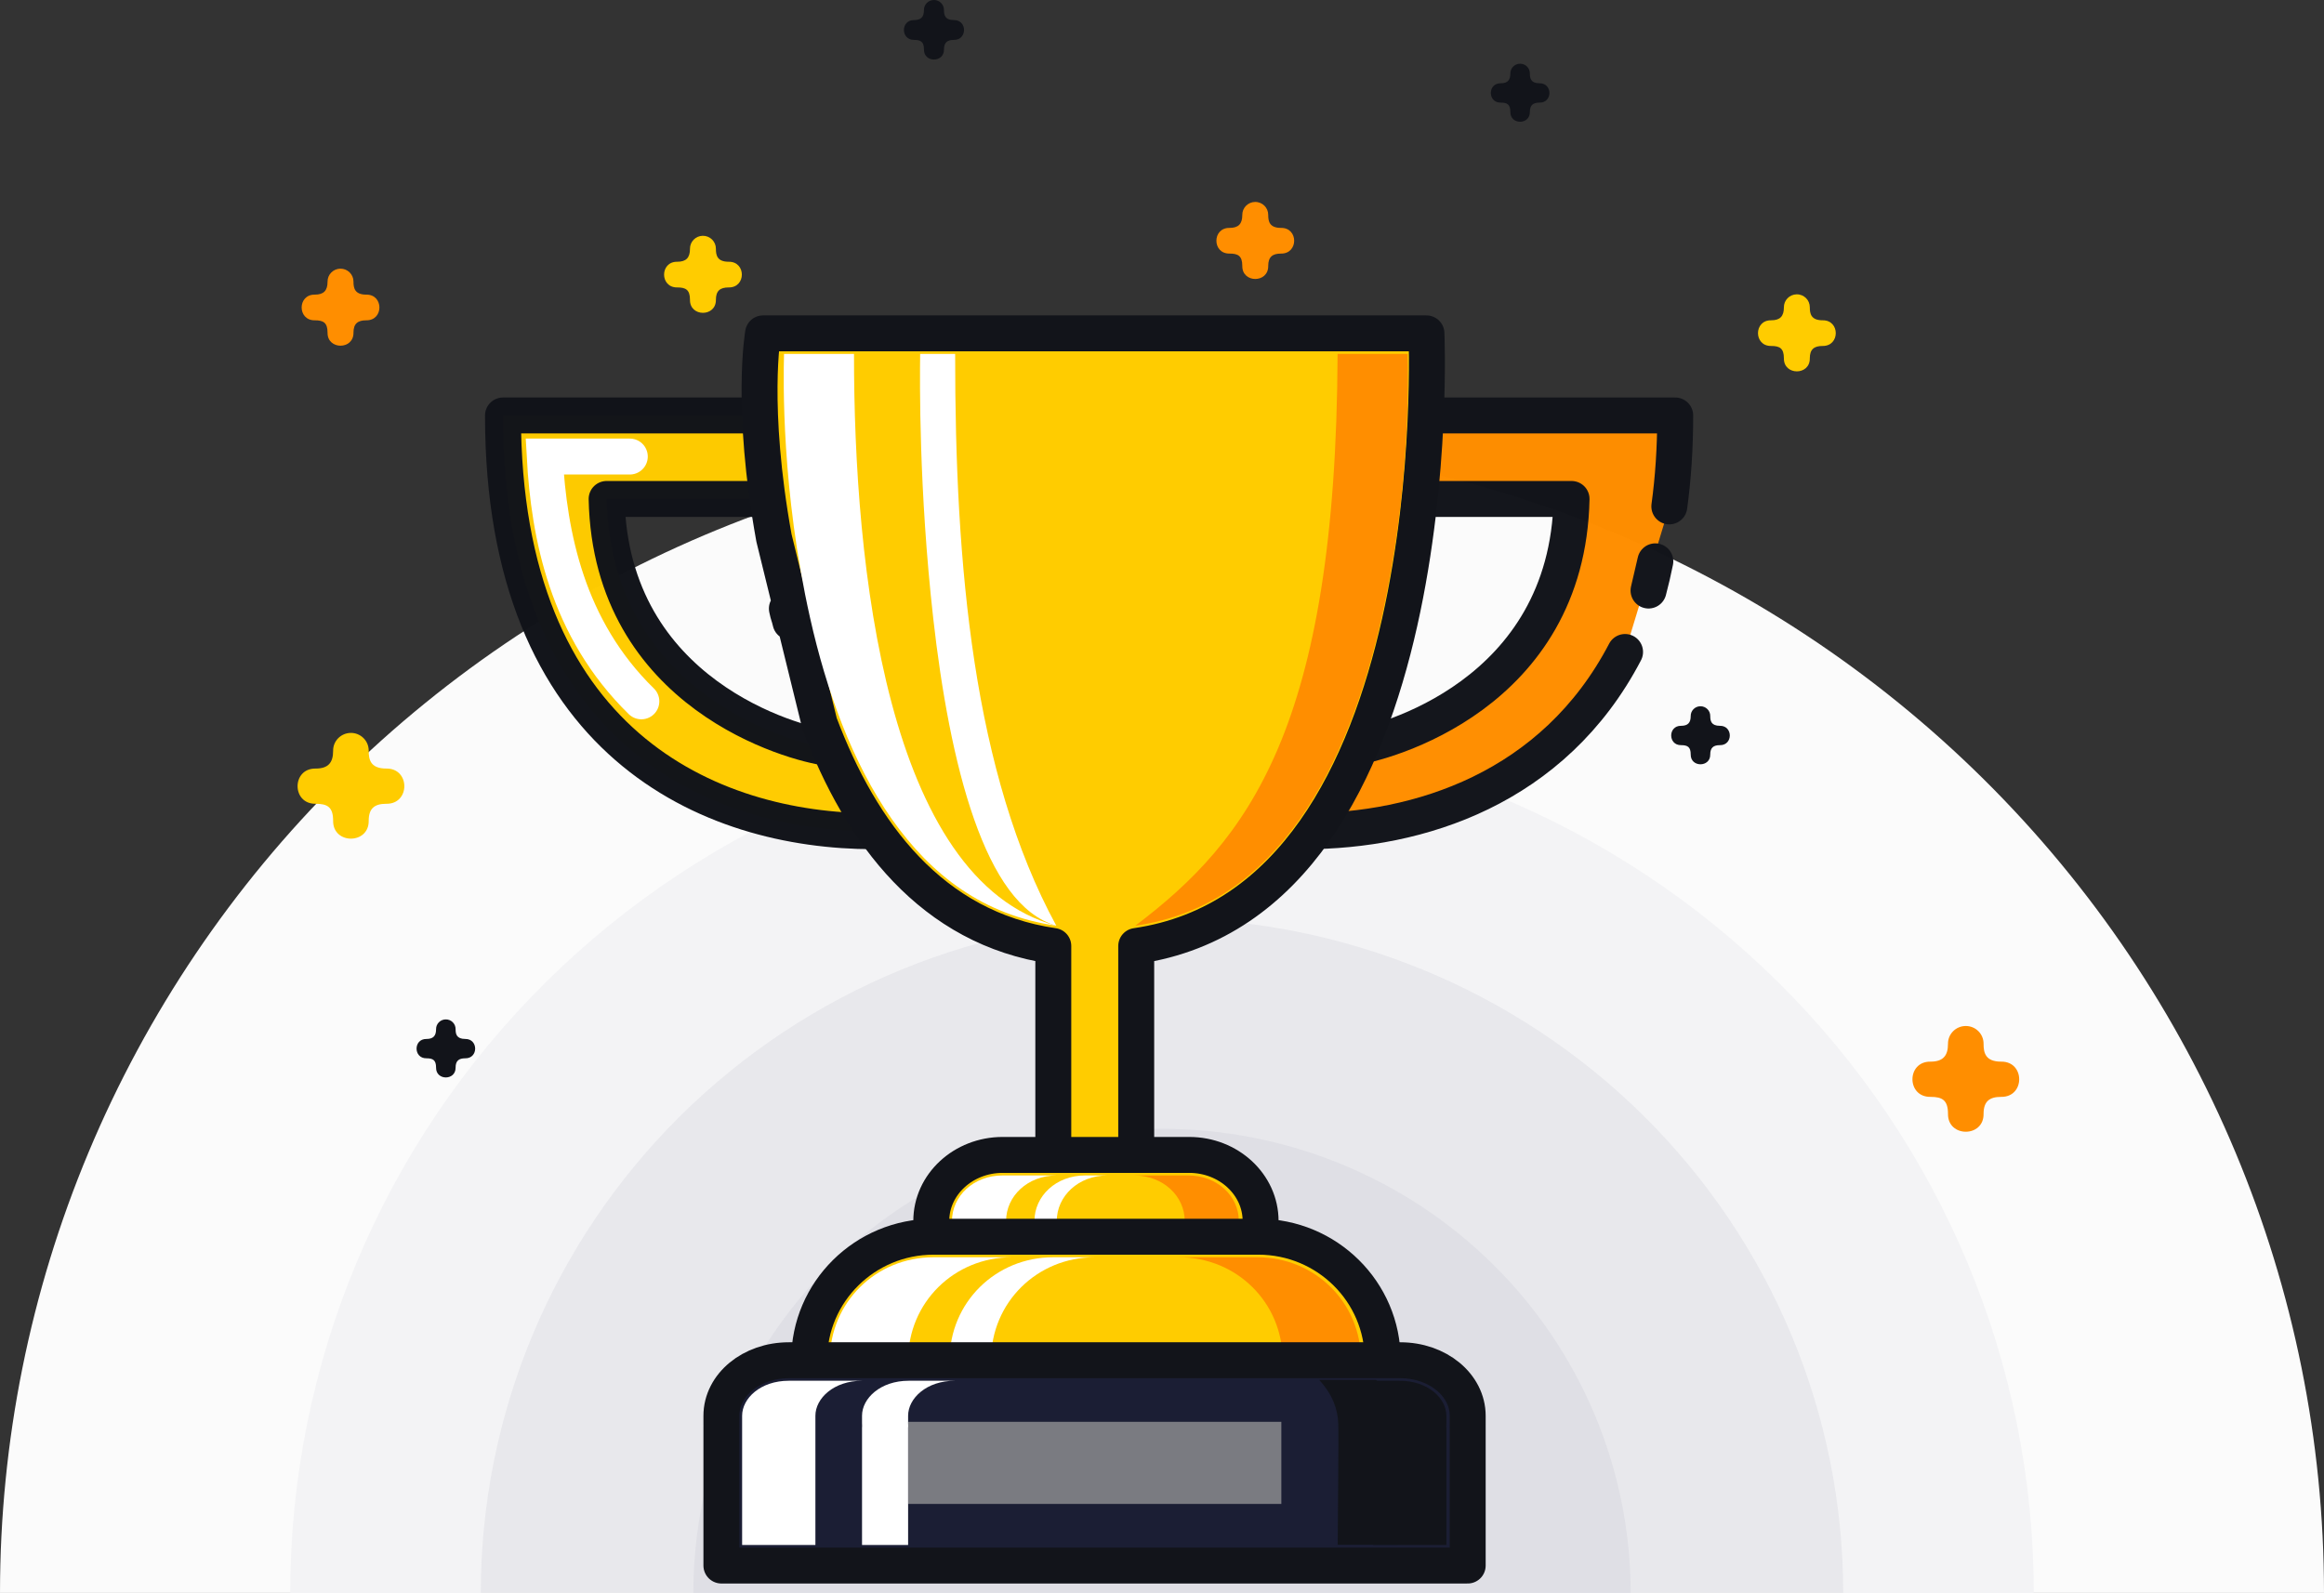
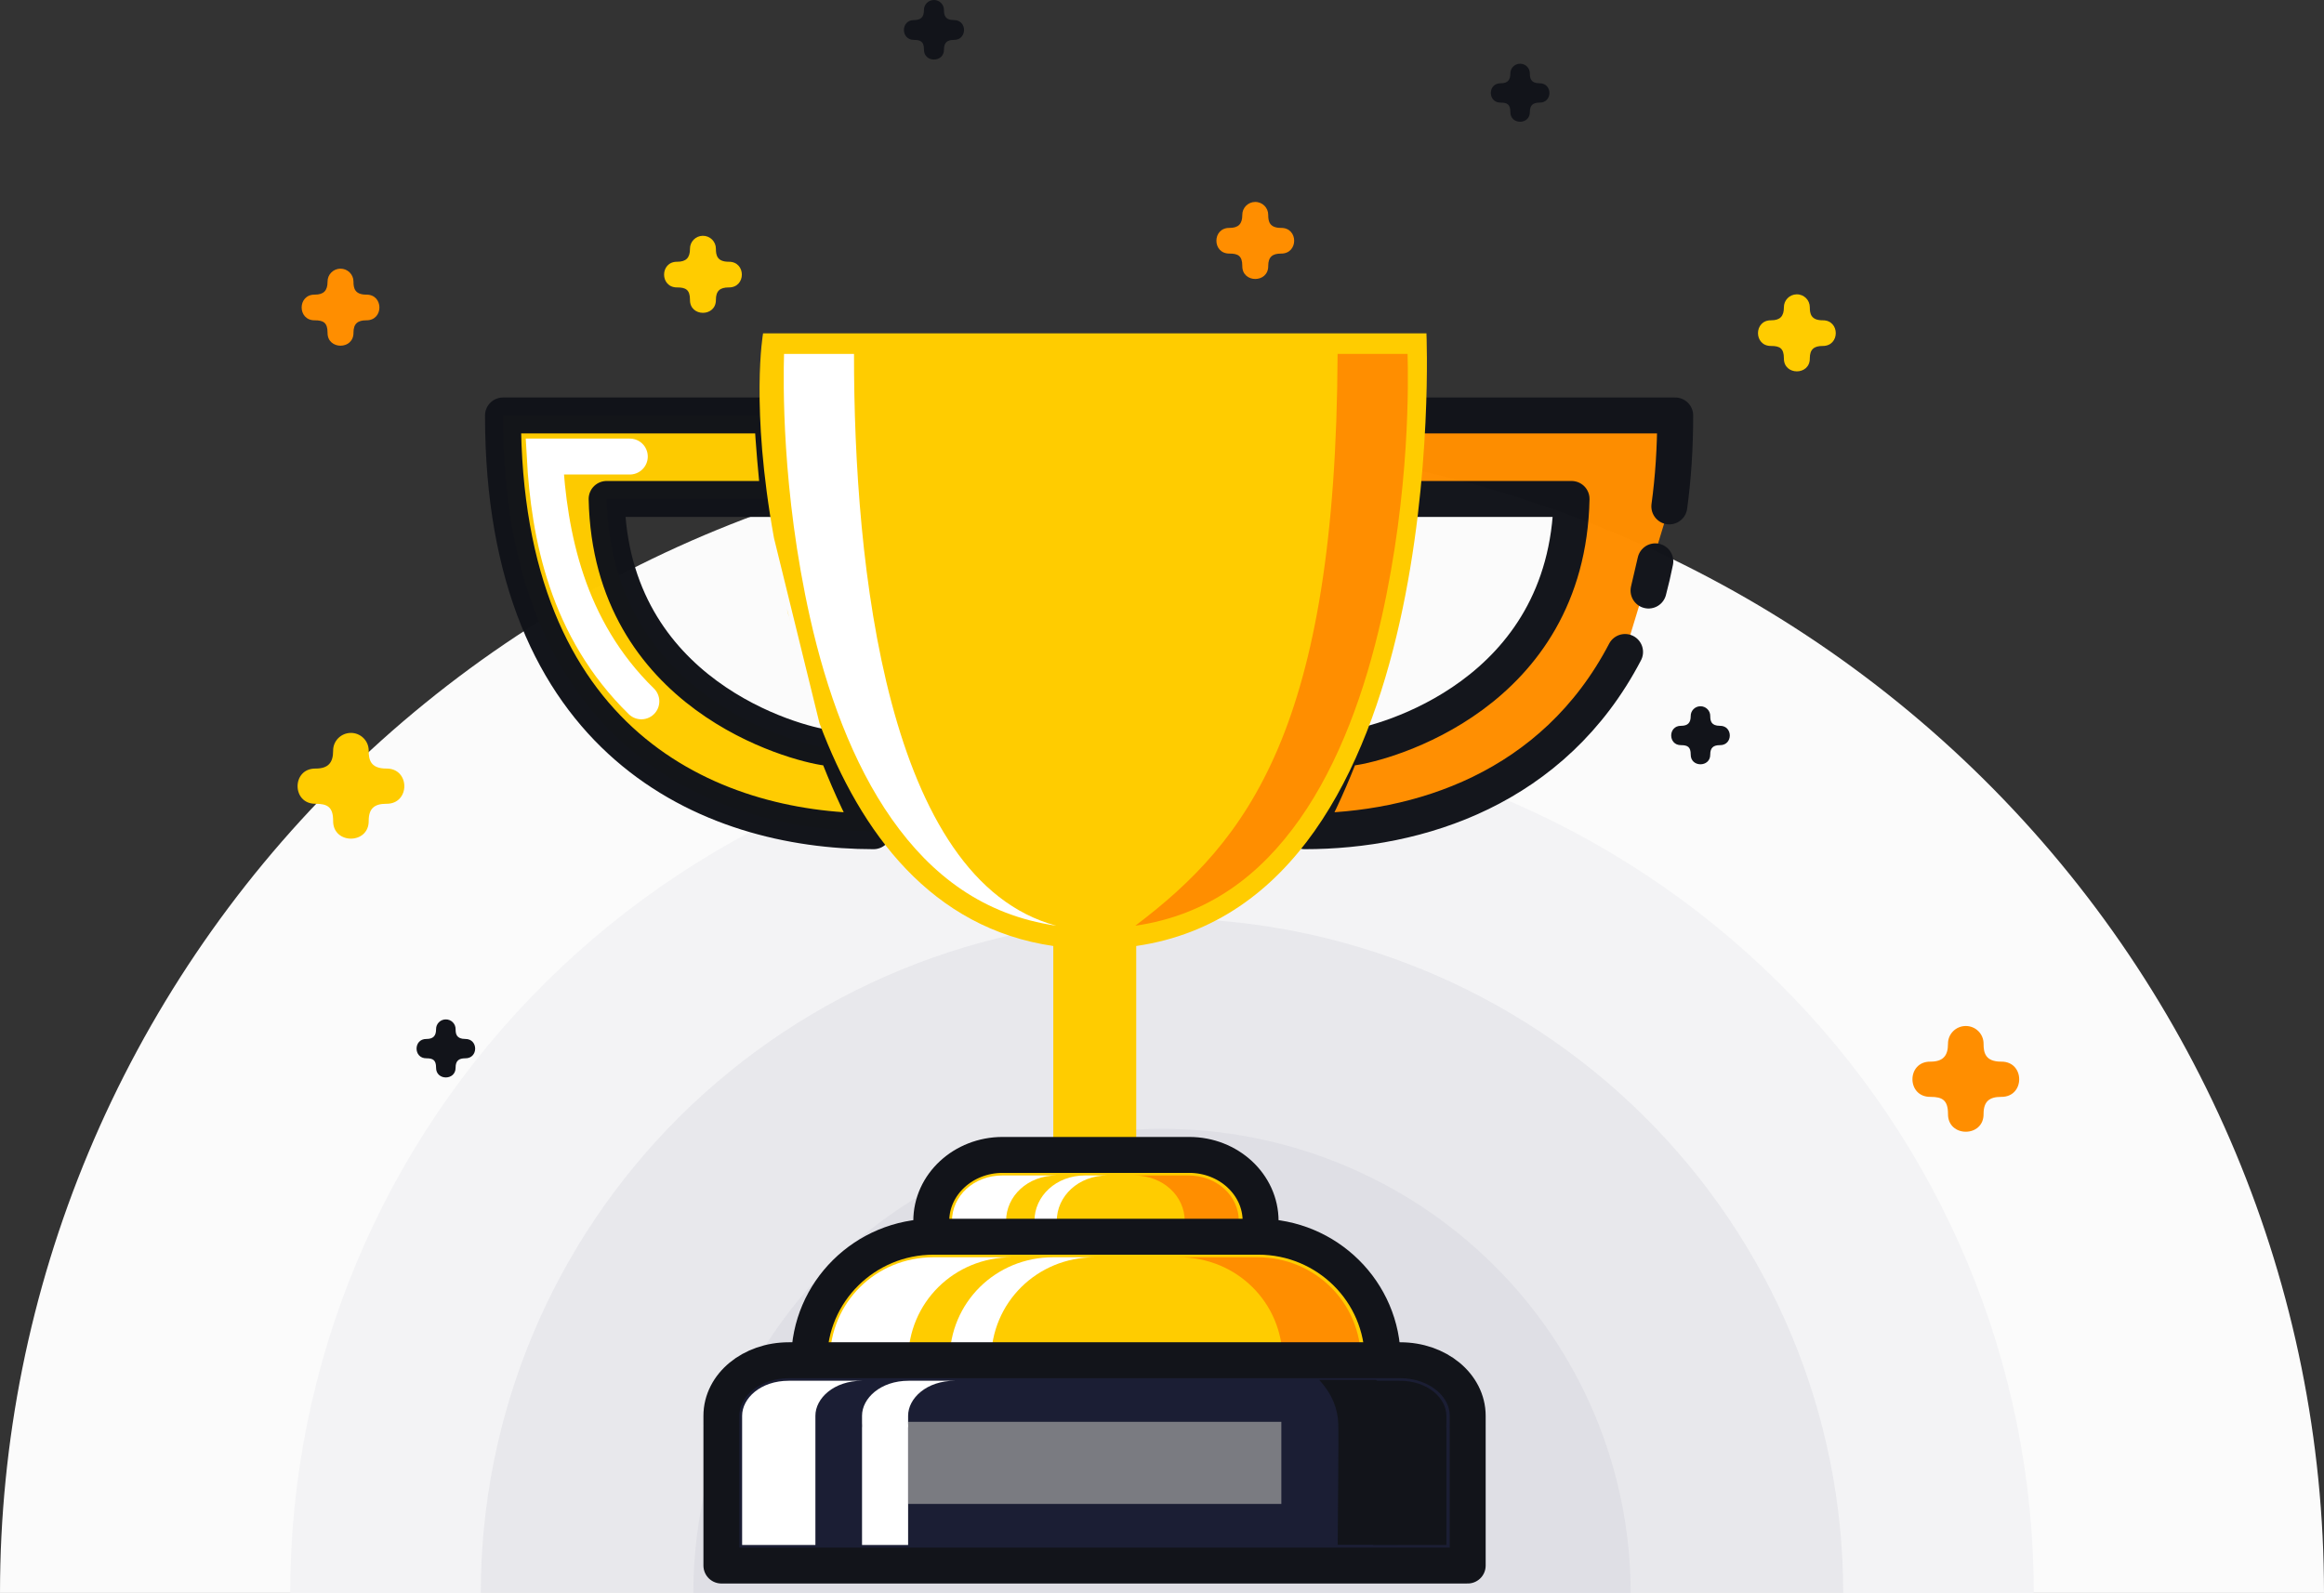
<svg xmlns="http://www.w3.org/2000/svg" width="194" height="133" viewBox="0 0 194 133" fill="none">
  <rect x="0" y="0" width="194" height="133" fill="#333333" stroke="none" />
  <path d="M0 133C9.09033e-07 120.382 2.509 107.887 7.384 96.23C12.258 84.572 19.403 73.98 28.41 65.058C37.418 56.136 48.111 49.058 59.88 44.23C71.648 39.401 84.262 36.916 97 36.916C122.726 36.916 147.398 47.039 165.589 65.058C183.781 83.077 194 107.517 194 133H97H0Z" fill="#FBFBFB" />
  <path d="M24.228 133C24.228 123.533 26.11 114.16 29.767 105.414C33.424 96.668 38.785 88.722 45.542 82.028C52.3 75.334 60.322 70.024 69.151 66.402C77.98 62.779 87.443 60.914 97 60.915C116.3 60.915 134.81 68.509 148.458 82.028C162.105 95.546 169.772 113.882 169.772 133H97H24.228Z" fill="#F3F3F5" />
  <path d="M40.136 133C40.136 125.603 41.606 118.278 44.464 111.444C47.322 104.61 51.51 98.401 56.791 93.17C62.071 87.94 68.34 83.791 75.239 80.96C82.138 78.129 89.533 76.672 97 76.672C112.082 76.672 126.545 82.607 137.21 93.17C147.874 103.734 153.865 118.061 153.865 133H97H40.136Z" fill="#E8E8EC" />
  <path d="M57.879 133C57.879 127.911 58.891 122.872 60.857 118.17C62.823 113.468 65.704 109.196 69.337 105.598C72.97 102 77.282 99.145 82.029 97.198C86.775 95.25 91.862 94.248 97 94.248C107.376 94.248 117.326 98.331 124.663 105.598C132 112.865 136.121 122.722 136.121 133H97H57.879Z" fill="#DFDFE5" />
  <path fill-rule="evenodd" clip-rule="evenodd" d="M58.662 19.687C58.065 19.698 57.588 20.184 57.597 20.776C57.597 21.519 57.277 21.855 56.533 21.855C55.07 21.835 55.07 24.019 56.533 23.999C57.249 23.999 57.597 24.195 57.597 25.032C57.577 26.482 59.782 26.482 59.761 25.032C59.761 24.272 60.12 23.999 60.83 23.999C62.293 24.019 62.293 21.835 60.83 21.855C59.865 21.855 59.761 21.309 59.761 20.776C59.768 20.171 59.273 19.678 58.662 19.687ZM29.27 61.194C28.451 61.208 27.796 61.876 27.809 62.688C27.809 63.708 27.369 64.17 26.348 64.17C24.339 64.143 24.339 67.14 26.348 67.111C27.331 67.111 27.809 67.381 27.809 68.53C27.781 70.519 30.807 70.519 30.778 68.53C30.778 67.487 31.271 67.111 32.245 67.111C34.254 67.142 34.254 64.142 32.245 64.17C30.922 64.17 30.778 63.42 30.778 62.688C30.789 61.858 30.109 61.181 29.27 61.194Z" fill="#FFCC00" />
  <path fill-rule="evenodd" clip-rule="evenodd" d="M37.205 85.114C36.754 85.121 36.395 85.488 36.402 85.934C36.402 86.493 36.161 86.747 35.6 86.747C34.498 86.73 34.498 88.378 35.6 88.362C36.14 88.362 36.402 88.51 36.402 89.141C36.385 90.233 38.048 90.233 38.032 89.141C38.032 88.568 38.303 88.362 38.838 88.362C39.94 88.379 39.94 86.732 38.838 86.747C38.111 86.747 38.032 86.335 38.032 85.934C38.039 85.478 37.665 85.106 37.205 85.114Z" fill="#12141A" />
  <path fill-rule="evenodd" clip-rule="evenodd" d="M28.408 22.432C27.811 22.442 27.334 22.929 27.343 23.52C27.343 24.264 27.023 24.6 26.278 24.6C24.815 24.58 24.815 26.764 26.278 26.744C26.995 26.744 27.343 26.94 27.343 27.777C27.322 29.226 29.527 29.226 29.507 27.777C29.507 27.017 29.866 26.744 30.576 26.744C32.039 26.764 32.039 24.58 30.576 24.6C29.611 24.6 29.507 24.054 29.507 23.52C29.514 22.916 29.019 22.423 28.408 22.432Z" fill="#FF8E00" />
  <path fill-rule="evenodd" clip-rule="evenodd" d="M126.881 5.32C126.431 5.327 126.072 5.694 126.079 6.14C126.079 6.7 125.838 6.953 125.277 6.953C124.174 6.936 124.174 8.584 125.277 8.568C125.817 8.568 126.079 8.716 126.079 9.347C126.062 10.439 127.725 10.439 127.709 9.347C127.709 8.774 127.98 8.568 128.515 8.568C129.617 8.585 129.617 6.938 128.515 6.953C127.788 6.953 127.709 6.542 127.709 6.14C127.716 5.684 127.342 5.313 126.881 5.32Z" fill="#12141A" />
  <path fill-rule="evenodd" clip-rule="evenodd" d="M104.768 16.861C104.171 16.871 103.694 17.357 103.703 17.949C103.703 18.692 103.383 19.029 102.638 19.029C101.175 19.008 101.175 21.193 102.638 21.172C103.355 21.172 103.703 21.368 103.703 22.206C103.683 23.655 105.887 23.655 105.867 22.206C105.867 21.445 106.226 21.172 106.936 21.172C108.399 21.192 108.399 19.008 106.936 19.029C105.971 19.029 105.867 18.482 105.867 17.949C105.874 17.344 105.379 16.851 104.768 16.861Z" fill="#FF8E00" />
  <path fill-rule="evenodd" clip-rule="evenodd" d="M141.938 58.968C141.488 58.974 141.128 59.342 141.135 59.788C141.135 60.347 140.894 60.601 140.333 60.601C139.231 60.584 139.231 62.232 140.333 62.216C140.873 62.216 141.135 62.364 141.135 62.995C141.118 64.087 142.781 64.087 142.766 62.995C142.766 62.422 143.036 62.216 143.571 62.216C144.674 62.233 144.674 60.586 143.571 60.601C142.844 60.601 142.766 60.19 142.766 59.788C142.773 59.332 142.398 58.961 141.938 58.968Z" fill="#12141A" />
  <path fill-rule="evenodd" clip-rule="evenodd" d="M164.074 85.665C163.254 85.678 162.6 86.346 162.613 87.158C162.613 88.178 162.173 88.641 161.151 88.641C159.143 88.613 159.143 91.61 161.151 91.582C162.135 91.582 162.613 91.852 162.613 93.001C162.585 94.99 165.611 94.99 165.582 93.001C165.582 91.957 166.075 91.582 167.049 91.582C169.058 91.613 169.058 88.612 167.049 88.641C165.726 88.641 165.582 87.89 165.582 87.158C165.593 86.328 164.913 85.652 164.074 85.665Z" fill="#FF8E00" />
  <path fill-rule="evenodd" clip-rule="evenodd" d="M149.979 24.575C149.381 24.585 148.905 25.071 148.914 25.663C148.914 26.406 148.593 26.743 147.849 26.743C146.386 26.722 146.386 28.907 147.849 28.886C148.566 28.886 148.914 29.082 148.914 29.92C148.893 31.369 151.098 31.369 151.077 29.92C151.077 29.159 151.437 28.886 152.146 28.886C153.61 28.906 153.61 26.722 152.146 26.743C151.182 26.743 151.077 26.196 151.077 25.663C151.084 25.058 150.59 24.565 149.979 24.575Z" fill="#FFCC00" />
  <path fill-rule="evenodd" clip-rule="evenodd" d="M77.951 0C77.489 0.007 77.121 0.384 77.128 0.841C77.128 1.415 76.88 1.676 76.305 1.676C75.174 1.659 75.174 3.348 76.305 3.332C76.859 3.332 77.128 3.484 77.128 4.131C77.114 5.251 78.816 5.251 78.8 4.131C78.8 3.544 79.078 3.332 79.626 3.332C80.757 3.349 80.757 1.66 79.626 1.676C78.881 1.676 78.8 1.253 78.8 0.841C78.803 0.374 78.423 -0.007 77.951 0Z" fill="#12141A" />
  <g opacity="0.99">
    <path fill-rule="evenodd" clip-rule="evenodd" d="M137.614 49.307C137.823 48.52 138.013 47.707 138.182 46.867L137.614 49.307ZM139.35 42.282C139.671 39.942 139.842 37.415 139.842 34.689L117.379 34.689C117.25 37.078 117.042 39.405 116.791 41.7C117.11 41.696 117.382 41.658 117.71 41.66H131.189C130.849 58.045 115.458 62.094 112.802 62.431C112.553 62.424 112.342 62.379 112.099 62.364C111.17 64.806 110.121 67.162 108.909 69.402C118.406 69.402 129.689 65.864 135.656 54.436" fill="#FF8E00" />
    <path d="M139.35 42.282C139.671 39.942 139.842 37.415 139.842 34.689L117.379 34.689C117.25 37.078 117.042 39.405 116.791 41.7C117.11 41.696 117.382 41.658 117.71 41.66H131.189C130.849 58.045 115.458 62.094 112.802 62.431C112.553 62.424 112.342 62.379 112.099 62.364C111.17 64.806 110.121 67.162 108.909 69.402C118.406 69.402 129.689 65.864 135.656 54.436M137.614 49.307C137.823 48.52 138.013 47.707 138.182 46.867L137.614 49.307Z" stroke="#12141A" stroke-width="3" stroke-linecap="round" stroke-linejoin="round" />
  </g>
  <path opacity="0.99" fill-rule="evenodd" clip-rule="evenodd" d="M64.45 34.689C64.579 37.078 64.787 39.405 65.038 41.7C64.719 41.696 64.447 41.658 64.119 41.66H50.639C50.98 58.045 66.371 62.094 69.026 62.431C69.275 62.424 69.487 62.379 69.73 62.364C70.658 64.806 71.707 67.162 72.92 69.402C59.292 69.402 41.987 62.116 41.987 34.689L64.45 34.689Z" fill="#FFCC00" stroke="#12141A" stroke-width="3" stroke-linecap="round" stroke-linejoin="round" />
  <path d="M68.412 60.4C71.862 69.588 77.786 77.511 87.926 78.985V85.714V87.75V103.259H94.848V78.985C121.18 75.158 119.075 27.834 119.075 27.834H63.698C63.698 27.834 62.615 33.905 64.61 44.924L68.412 60.4ZM65.686 50.815C65.828 51.493 65.826 51.263 65.987 51.944L65.686 50.815Z" fill="#FFCC00" />
-   <path d="M65.686 50.815C65.828 51.493 65.826 51.263 65.987 51.944M68.412 60.4C71.862 69.588 77.786 77.511 87.926 78.985V85.714V87.75V103.259H94.848V78.985C121.18 75.158 119.075 27.834 119.075 27.834H63.698C63.698 27.834 62.615 33.905 64.61 44.924L68.412 60.4Z" stroke="#12141A" stroke-width="3" stroke-linecap="round" stroke-linejoin="round" />
  <path d="M99.271 96.429H83.7C80.408 96.429 77.74 98.9 77.74 101.949C77.74 104.997 80.408 107.468 83.7 107.468H99.271C102.563 107.468 105.231 104.997 105.231 101.949C105.231 98.9 102.563 96.429 99.271 96.429Z" fill="#FFCC00" stroke="#12141A" stroke-width="3" stroke-linecap="round" stroke-linejoin="round" />
  <path d="M99.181 98.144C101.616 98.144 103.413 99.873 103.413 101.947C103.413 104.021 101.616 105.75 99.181 105.75H94.665C97.1 105.75 98.897 104.021 98.897 101.947C98.897 99.873 97.1 98.144 94.665 98.144H99.181Z" fill="#FF8E00" />
  <path d="M90.582 98.143C88.148 98.143 86.351 99.872 86.351 101.946C86.351 104.02 88.148 105.75 90.582 105.75H92.448C90.014 105.75 88.216 104.02 88.216 101.946C88.216 99.872 90.014 98.143 92.448 98.143H90.582Z" fill="white" />
-   <path d="M83.701 98.143C81.266 98.143 79.469 99.872 79.469 101.946C79.469 104.02 81.266 105.75 83.701 105.75H88.216C85.782 105.75 83.985 104.02 83.985 101.946C83.985 99.872 85.782 98.143 88.216 98.143H83.701Z" fill="white" />
+   <path d="M83.701 98.143C81.266 98.143 79.469 99.872 79.469 101.946C79.469 104.02 81.266 105.75 83.701 105.75H88.216C85.782 105.75 83.985 104.02 83.985 101.946C83.985 99.872 85.782 98.143 88.216 98.143Z" fill="white" />
  <path d="M105.041 103.258H77.934C72.199 103.258 67.55 107.862 67.55 113.541C67.55 119.221 72.199 123.825 77.934 123.825H105.041C110.775 123.825 115.424 119.221 115.424 113.541C115.424 107.862 110.775 103.258 105.041 103.258Z" fill="#FFCC00" stroke="#12141A" stroke-width="3" stroke-linecap="round" stroke-linejoin="round" />
  <path d="M77.928 104.973C73.105 104.973 69.275 108.767 69.275 113.544C69.275 118.322 73.105 122.109 77.928 122.109H84.465C79.642 122.109 75.812 118.322 75.812 113.544C75.812 108.767 79.642 104.973 84.465 104.973H77.928Z" fill="white" />
  <path d="M87.925 104.973C83.103 104.973 79.273 108.767 79.273 113.544C79.273 118.322 83.103 122.109 87.925 122.109H91.387C86.564 122.109 82.734 118.322 82.734 113.544C82.734 108.767 86.564 104.973 91.387 104.973H87.925Z" fill="white" />
  <path d="M104.951 104.974C109.774 104.974 113.604 108.768 113.604 113.545C113.604 118.323 109.774 122.11 104.951 122.11H98.414C103.237 122.11 107.067 118.323 107.067 113.545C107.067 108.768 103.237 104.974 98.414 104.974H104.951Z" fill="#FF8E00" />
  <path d="M65.846 113.572C62.725 113.572 60.22 115.641 60.22 118.213V119.008C60.22 119.037 60.227 119.064 60.227 119.093H60.22V130.714H65.846H116.893H122.519V119.093H122.512C122.513 119.065 122.519 119.037 122.519 119.008V118.213C122.519 115.641 120.014 113.572 116.893 113.572H65.846Z" fill="#1B1E34" stroke="#12141A" stroke-width="3" stroke-linecap="round" stroke-linejoin="round" />
  <path fill-rule="evenodd" clip-rule="evenodd" d="M114.867 115.216H110.123C111.264 116.468 111.667 117.676 111.714 118.847C111.76 119.994 111.666 127.468 111.666 128.976H116.664C116.664 126.991 116.713 119.74 116.681 118.574C116.65 117.454 116.041 116.335 114.867 115.216H114.867Z" fill="#12141A" />
  <path opacity="0.99" d="M106.962 118.713H75.812V125.57H106.962V118.713Z" fill="#7B7C82" />
  <path d="M65.449 29.548C65.39 31.739 65.224 40.915 67.626 51.605C68.978 57.624 71.143 63.702 74.453 68.399C77.763 73.096 82.103 76.409 88.176 77.292C74.033 73.498 71.269 47.322 71.29 29.548H65.449Z" fill="white" />
  <path d="M117.499 29.549C117.558 31.74 117.724 40.916 115.322 51.606C113.97 57.625 111.804 63.703 108.495 68.4C105.185 73.097 100.845 76.409 94.772 77.292C104.144 70.202 111.53 60.835 111.658 29.549H117.499H117.499Z" fill="#FF8E00" />
-   <path d="M76.812 29.549C76.781 31.74 76.7 40.916 77.901 51.606C78.577 57.625 79.66 63.703 81.314 68.4C82.969 73.097 85.139 76.409 88.176 77.292C81.257 64.559 79.722 47.323 79.733 29.549H76.812Z" fill="white" />
  <path d="M65.844 115.285C63.495 115.285 61.95 116.743 61.95 118.211V119.008C61.95 118.765 61.95 118.789 61.95 119.088C61.95 119.128 61.947 119.169 61.95 119.209V128.999H65.844H68.067V119.209C68.071 119.169 68.067 119.129 68.067 119.088C68.067 118.789 68.067 118.765 68.067 119.008V118.211C68.067 116.743 69.614 115.285 71.961 115.285H65.844Z" fill="white" />
  <path d="M75.853 115.285C73.505 115.285 71.959 116.743 71.959 118.211V119.008C71.959 118.765 71.966 118.789 71.966 119.088C71.966 119.129 71.963 119.169 71.959 119.209V128.999H75.853H75.806V119.209C75.809 119.169 75.813 119.129 75.813 119.088C75.813 118.789 75.806 118.765 75.806 119.008V118.211C75.806 116.743 77.352 115.285 79.699 115.285H75.853Z" fill="white" />
  <path d="M116.845 115.285C119.193 115.285 120.739 116.743 120.739 118.211V119.008C120.739 118.765 120.732 118.789 120.732 119.088C120.732 119.129 120.735 119.169 120.739 119.209V128.999H116.845H114.622V119.209C114.618 119.169 114.615 119.129 114.615 119.088C114.615 118.789 114.622 118.765 114.622 119.008V118.211C114.622 116.743 113.076 115.285 110.728 115.285H116.845Z" fill="#12141A" />
  <path d="M53.538 58.557C47.328 52.492 45.833 44.685 45.472 38.119H52.574" stroke="white" stroke-width="3" stroke-linecap="round" />
</svg>